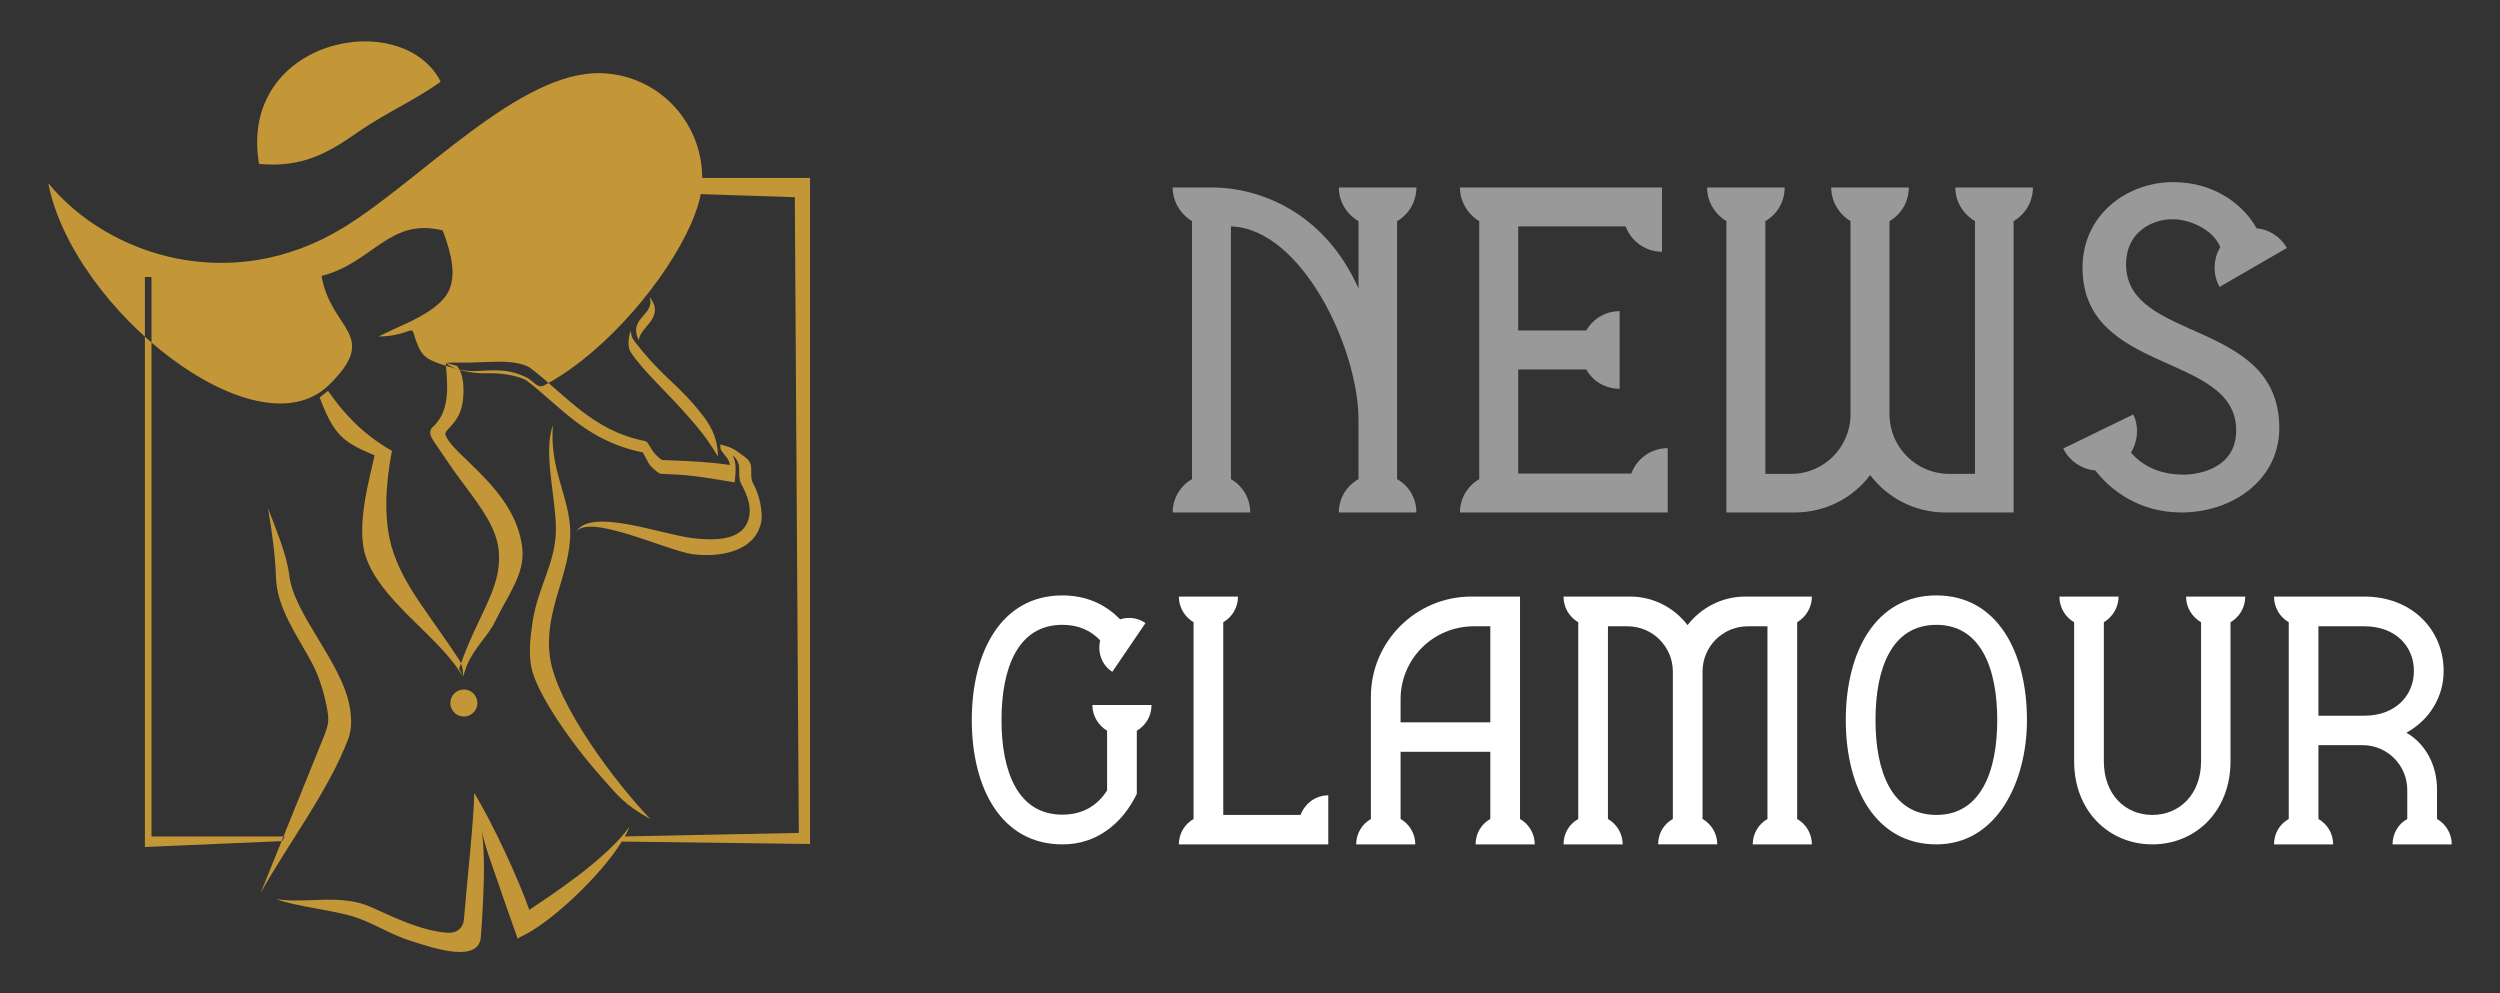
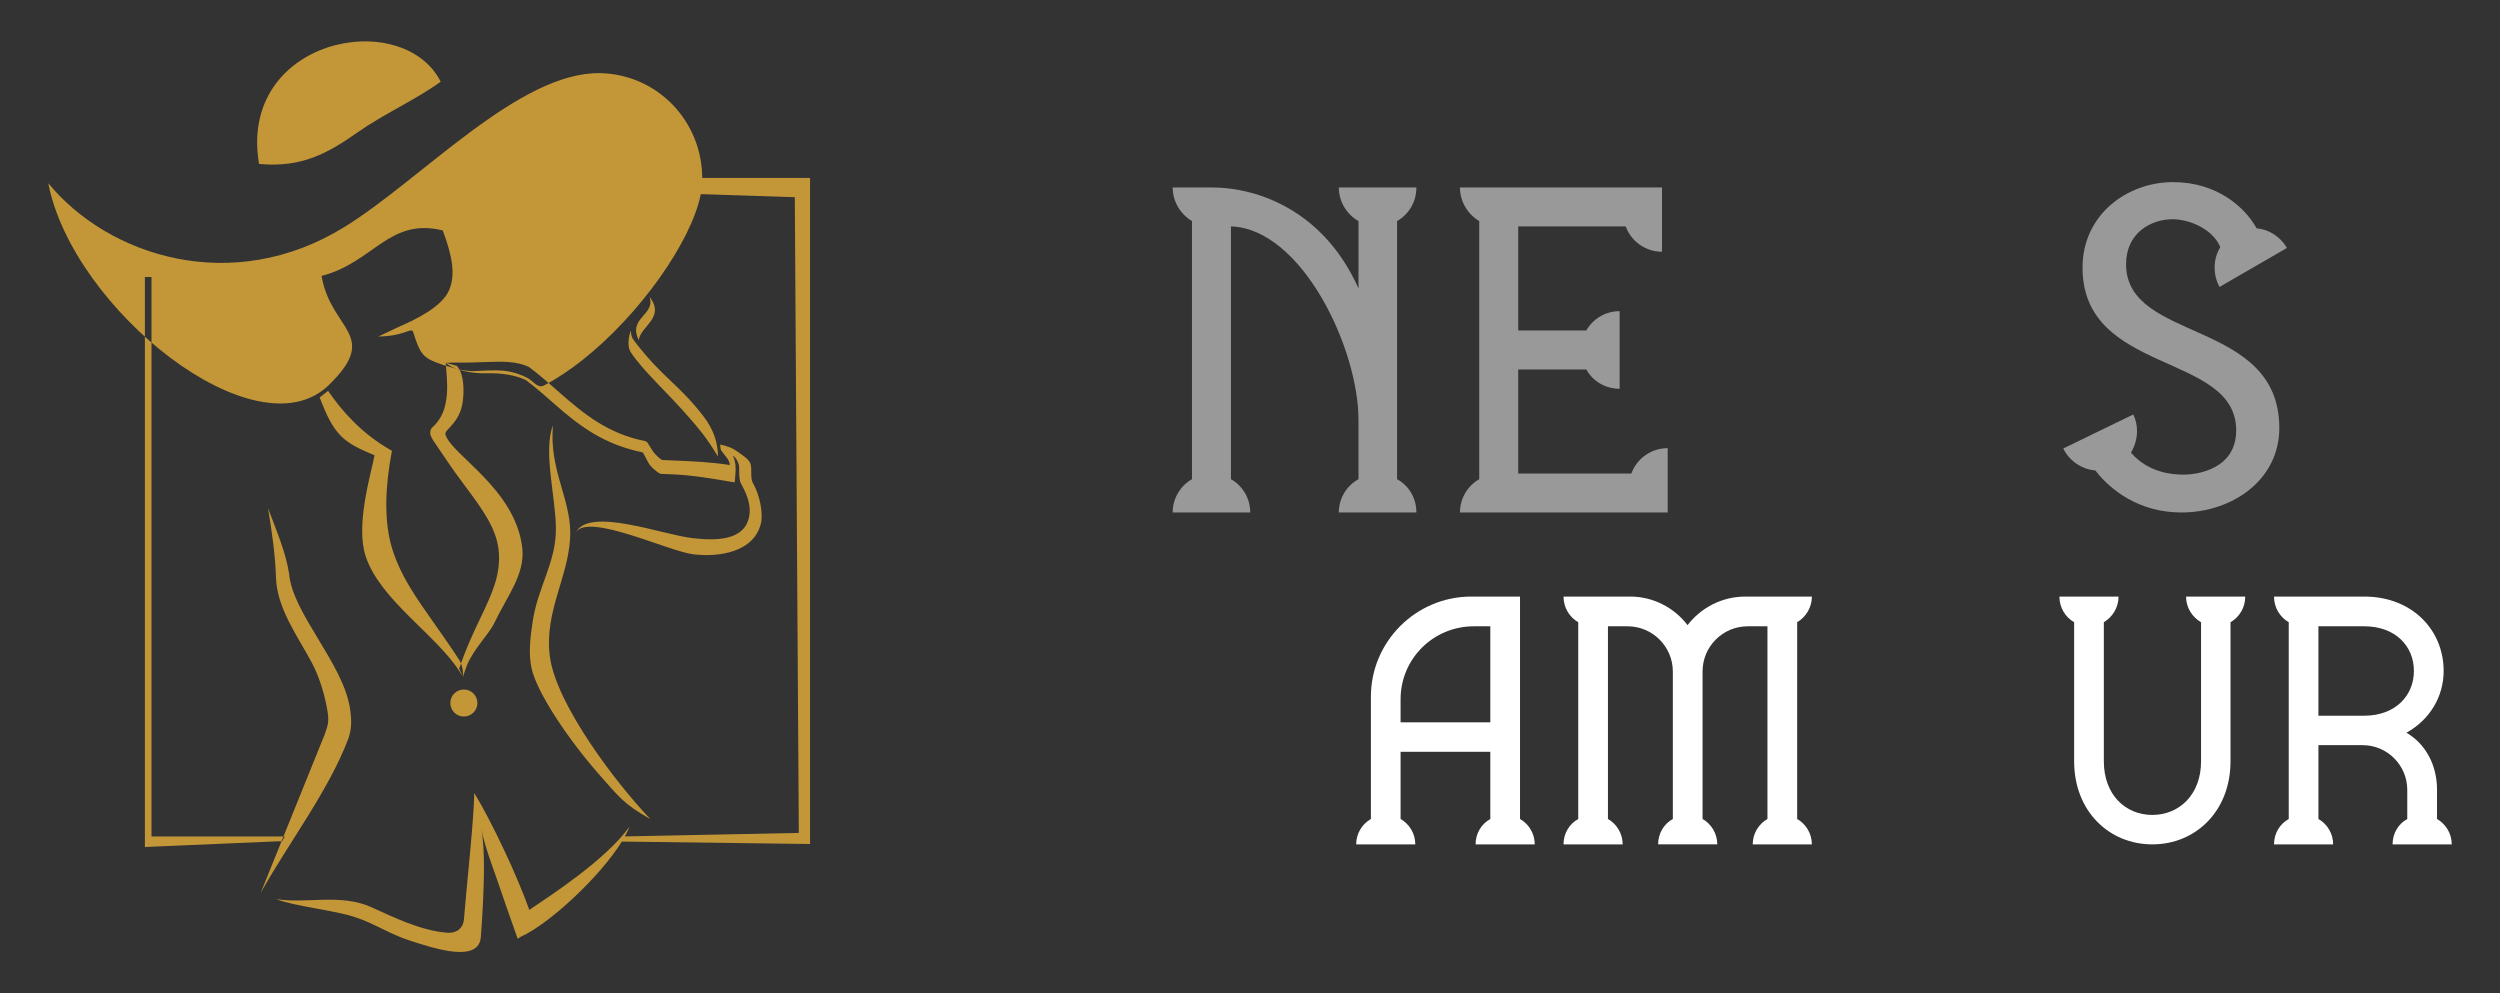
<svg xmlns="http://www.w3.org/2000/svg" version="1.1" id="Calque_1" x="0px" y="0px" width="151px" height="60px" viewBox="0 0 151 60" enable-background="new 0 0 151 60" xml:space="preserve">
  <rect x="0" y="0" width="151" height="60" fill="#333333" stroke="none" />
  <g>
    <g>
      <g opacity="0.5">
        <path fill="#FFFFFF" d="M84.384,28.942c0.709,0.389,1.166,1.143,1.166,2.011h-4.685c0-0.868,0.479-1.622,1.188-2.011v-3.589     c0-4.319-3.43-11.542-7.704-11.679v15.268c0.686,0.389,1.166,1.143,1.166,2.011h-4.685c0-0.868,0.48-1.622,1.166-2.011V13.354     c-0.686-0.411-1.166-1.166-1.166-2.033h2.331c2.925,0,6.833,1.484,8.892,6.102v-4.068c-0.709-0.411-1.188-1.166-1.188-2.033     h4.685c0,0.867-0.457,1.622-1.166,2.033V28.942z" />
        <path fill="#FFFFFF" d="M98.535,28.6c0.318-0.892,1.188-1.532,2.193-1.532v3.886H88.181c0-0.868,0.48-1.622,1.165-2.011V13.354     c-0.685-0.411-1.165-1.166-1.165-2.033h12.205v3.884c-1.006,0-1.874-0.64-2.194-1.53H91.7v6.284h4.114     c0.388-0.685,1.143-1.165,2.012-1.165v4.687c-0.869,0-1.624-0.457-2.012-1.167H91.7V28.6H98.535z" />
-         <path fill="#FFFFFF" d="M122.787,11.321c0,0.867-0.457,1.622-1.166,2.033v17.599h-4.114c-1.851,0-3.496-0.868-4.549-2.262     c-1.05,1.394-2.696,2.262-4.571,2.262h-4.113V13.354c-0.685-0.411-1.165-1.166-1.165-2.033h4.686     c0,0.867-0.457,1.622-1.166,2.033v15.268h1.554c1.989,0,3.588-1.623,3.588-3.588v-11.68c-0.685-0.411-1.165-1.166-1.165-2.033     h4.686c0,0.867-0.457,1.622-1.166,2.033v11.68c0,1.965,1.623,3.588,3.588,3.588h1.577V13.354     c-0.708-0.411-1.188-1.166-1.188-2.033H122.787z" />
        <path fill="#FFFFFF" d="M131.75,30.953c-2.56,0-4.296-1.371-5.188-2.536c-0.8-0.069-1.554-0.549-1.943-1.327l4.229-2.056     c0.159,0.319,0.228,0.662,0.228,1.006c0,0.457-0.137,0.914-0.366,1.302c0.618,0.709,1.623,1.326,3.178,1.326     c0.892,0,3.178-0.366,3.178-2.675c0-4.73-9.281-3.336-9.281-9.827c0-3.223,2.721-5.166,5.464-5.166     c2.696,0,4.365,1.554,5.05,2.789c0.731,0.068,1.418,0.479,1.829,1.188l-4.067,2.354c-0.206-0.365-0.298-0.776-0.298-1.165     c0-0.435,0.115-0.869,0.343-1.235c-0.458-1.119-1.896-1.689-2.879-1.689c-1.28,0-2.813,0.799-2.813,2.719     c0,4.754,9.256,3.268,9.256,9.897C137.669,28.966,134.858,30.953,131.75,30.953z" />
      </g>
      <g>
        <g>
-           <path fill="#FFFFFF" d="M68.663,44.135v3.816c-0.436,0.889-1.028,1.655-1.795,2.195C66.119,50.687,65.23,51,64.167,51      c-3.677,0-5.471-3.381-5.471-7.51c0-4.13,1.794-7.527,5.471-7.527c1.446,0,2.614,0.54,3.485,1.446      c0.174-0.052,0.366-0.087,0.558-0.087c0.331,0,0.679,0.104,0.976,0.314l-2.004,2.944c-0.522-0.332-0.784-0.906-0.784-1.464      c0-0.157,0.018-0.297,0.053-0.436c-0.558-0.592-1.307-0.941-2.283-0.941c-2.683,0-3.677,2.597-3.677,5.75      c0,3.137,0.994,5.716,3.677,5.716c1.237,0,2.126-0.559,2.7-1.464v-3.607c-0.522-0.313-0.888-0.889-0.888-1.551h3.572      C69.552,43.246,69.203,43.821,68.663,44.135z" />
-           <path fill="#FFFFFF" d="M78.554,49.223c0.262-0.696,0.906-1.185,1.674-1.185V51h-9.026c0-0.662,0.366-1.237,0.889-1.533V37.583      c-0.523-0.313-0.889-0.889-0.889-1.55h3.572c0,0.661-0.349,1.236-0.889,1.55v11.64H78.554z" />
          <path fill="#FFFFFF" d="M89.126,51c0-0.662,0.349-1.237,0.889-1.533v-4.06h-5.42v4.06c0.523,0.296,0.889,0.871,0.889,1.533      h-3.571c0-0.662,0.365-1.237,0.889-1.533v-7.388c0-3.327,2.718-6.046,6.063-6.046h2.944v13.434      c0.523,0.296,0.889,0.871,0.889,1.533H89.126z M90.015,43.63v-5.802h-0.994c-2.457,0-4.426,1.969-4.426,4.408v1.394H90.015z" />
          <path fill="#FFFFFF" d="M108.548,49.467c0.522,0.296,0.889,0.871,0.889,1.533h-3.572c0-0.662,0.366-1.237,0.889-1.533V37.828      h-1.184c-1.517,0-2.736,1.219-2.736,2.735v8.903c0.522,0.296,0.889,0.871,0.889,1.533h-3.572c0-0.662,0.349-1.237,0.889-1.533      v-8.903c0-1.517-1.237-2.735-2.735-2.735h-1.185v11.639c0.522,0.296,0.889,0.871,0.889,1.533h-3.572      c0-0.662,0.349-1.237,0.889-1.533V37.583c-0.54-0.313-0.889-0.889-0.889-1.55h4.024c1.412,0,2.666,0.68,3.468,1.725      c0.802-1.045,2.073-1.725,3.484-1.725h4.025c0,0.661-0.366,1.236-0.889,1.55V49.467z" />
-           <path fill="#FFFFFF" d="M122.428,43.49c0,3.729-1.812,7.51-5.471,7.51s-5.472-3.381-5.472-7.51c0-4.13,1.813-7.527,5.472-7.527      S122.428,39.36,122.428,43.49z M120.633,43.49c0-3.153-1.011-5.75-3.676-5.75c-2.683,0-3.677,2.597-3.677,5.75      c0,3.137,0.994,5.732,3.677,5.732C119.622,49.223,120.633,46.627,120.633,43.49z" />
          <path fill="#FFFFFF" d="M135.612,36.033c0,0.661-0.349,1.236-0.889,1.55v8.399c0,3.014-2.109,5.018-4.722,5.018      c-2.614,0-4.723-2.004-4.723-5.018v-8.399c-0.54-0.313-0.889-0.889-0.889-1.55h3.572c0,0.661-0.366,1.236-0.889,1.55v8.399      c0,2.021,1.307,3.24,2.928,3.24c1.62,0,2.944-1.22,2.944-3.24v-8.399c-0.54-0.313-0.906-0.889-0.906-1.55H135.612z" />
          <path fill="#FFFFFF" d="M144.511,51c0-0.662,0.348-1.237,0.888-1.533v-1.76c0-1.481-1.201-2.7-2.7-2.7h-2.666v4.46      c0.523,0.296,0.889,0.871,0.889,1.533h-3.571c0-0.662,0.349-1.237,0.889-1.533V37.583c-0.54-0.313-0.889-0.889-0.889-1.55h5.453      c2.876,0,4.792,2.004,4.792,4.495c0,1.551-0.836,2.944-2.248,3.729c1.15,0.662,1.848,1.952,1.848,3.433v1.777      c0.521,0.296,0.889,0.871,0.889,1.533H144.511z M140.032,43.229h2.771c1.882,0,2.997-1.22,2.997-2.701      c0-1.498-1.115-2.7-2.997-2.7h-2.771V43.229z" />
        </g>
      </g>
    </g>
    <g>
      <path fill-rule="evenodd" clip-rule="evenodd" fill="#C39738" d="M32.171,37.548c0.324-2.13,1.426-3.593,1.405-5.633    c0-1.823-0.783-4.644-0.179-6.215c-0.232,2.606,1.024,4.36,1.045,6.421c0.027,2.563-1.604,4.736-1.229,7.546    c0.383,2.86,3.959,7.605,6.069,9.804c-1.601-0.886-1.968-1.43-2.956-2.535c-1.898-2.126-3.936-5.114-4.234-6.641    C31.938,39.507,31.998,38.683,32.171,37.548L32.171,37.548z M37.741,50.52c0.112-0.203,0.21-0.406,0.28-0.589    c-1.45,2.025-4.84,4.206-6.052,5.027c-0.688-1.969-2.242-5.284-3.324-7.063c-0.018,1.602-0.466,5.652-0.625,7.647    c-0.038,0.479-0.396,0.844-1.03,0.793c-1.573-0.124-3.23-0.937-4.541-1.533c-1.879-0.856-3.983-0.194-5.754-0.498    c0.988,0.425,3.681,0.698,4.792,1.107c1.082,0.346,2.078,1.024,3.287,1.406c0.767,0.249,1.85,0.602,2.715,0.67    c0.84,0.067,1.492-0.125,1.551-0.878c0.081-1.008,0.137-2.033,0.171-3.09c0.008-0.262,0.018-0.625,0.019-1.03    c0.002-0.795-0.028-1.755-0.159-2.448c0.15,0.896,0.69,2.338,0.92,2.997c0.192,0.554,0.383,1.119,0.577,1.677    c0.209,0.601,0.415,1.191,0.625,1.769l0.079,0.217l0.191-0.128c1.716-0.764,4.792-3.631,6.095-5.742l11.369,0.146v-40.23h-6.512    c-0.019-3.472-2.738-6.248-6.141-6.328c-4.899-0.115-10.826,6.429-15.475,9.295c-6.797,4.191-14.269,1.749-17.883-2.647    c1.467,7.604,12.559,16.449,16.937,12.197c3.156-3.065,0.125-3.298-0.431-6.599c3.125-0.797,4.083-3.548,7.319-2.747    c0.58,1.537,0.78,2.669,0.392,3.593c-0.446,1.061-2.139,1.837-3.11,2.26l-1.163,0.552c1.487-0.017,1.893-0.487,2.048-0.338    c0.088,0.086,0.111,0.339,0.283,0.756c0.216,0.523,0.361,0.846,1.135,1.143c0.352,0.135,0.769,0.266,1.189,0.377    c1.024,0.269,1.278,0.1,2.397,0.108c0.711,0.005,1.241,0.11,1.926,0.446c0.359,0.177,0.624,0.676,1.027,0.464    c0.76-0.401,1.523-0.91,2.268-1.495c3.498-2.746,6.603-7.173,7.184-10.01c0.003-0.015,0.009-0.035,0.011-0.05l5.678,0.185    l0.242,38.399L37.741,50.52L37.741,50.52z M15.744,53.933l3.88-9.604c0.169-0.504,0.267-0.714,0.156-1.382    c-0.125-0.75-0.405-1.904-0.945-2.919c-0.869-1.63-2.111-3.281-2.167-5.165c-0.038-1.304-0.251-2.825-0.481-4.175    c0.507,1.363,1.084,2.682,1.276,3.975c0.206,2.379,3.213,5.348,3.667,8.068c0.125,0.756,0.106,1.305-0.082,1.863    C19.857,47.762,17.391,50.964,15.744,53.933L15.744,53.933z M15.645,9.9c-1.275-7.563,8.641-9.531,10.974-4.966    c-1.482,1.077-3.415,1.935-5.017,3.058C19.842,9.225,18.248,10.151,15.645,9.9L15.645,9.9z M28.018,41.646    c0.451,0,0.817,0.365,0.817,0.817c0,0.45-0.366,0.816-0.817,0.816c-0.452,0-0.817-0.366-0.817-0.816    C27.201,42.012,27.566,41.646,28.018,41.646L28.018,41.646z M43.362,27.572c0.006-1.235-0.607-2.093-0.957-2.537    c-1.521-1.933-2.381-2.203-4.104-4.454c-0.143-0.187-0.194-0.348-0.192-0.608c-0.152,0.319-0.224,0.976-0.021,1.287    c0.747,1.146,2.241,2.457,3.568,3.996C42.208,25.896,42.643,26.378,43.362,27.572L43.362,27.572z M27.752,40.549    c-1.399-2.199-4.789-4.309-5.664-6.943c-0.635-1.915,0.341-5.043,0.533-6.106c-1.872-0.785-2.436-1.168-3.311-3.494l0.505-0.399    c0.473,0.685,0.938,1.266,1.556,1.88c0.616,0.612,1.33,1.18,2.192,1.679l0.111,0.064l-0.024,0.126    c-0.17,0.912-0.303,1.938-0.316,2.963c-0.012,1.021,0.093,2.045,0.396,2.958c0.525,1.581,1.371,2.78,2.478,4.351    c0.472,0.67,0.993,1.408,1.555,2.271c0.096,0.148,0.226,0.54,0.201,0.975L27.752,40.549L27.752,40.549z M27.59,22.095    c0.439,0.456,0.441,1.473,0.372,2.063c-0.141,1.396-1.14,1.779-1.059,2.08c0.327,1.221,4.233,3.266,4.642,6.86    c0.18,1.582-0.923,2.926-1.655,4.465c-0.371,0.781-1.24,1.564-1.685,2.609c-0.047,0.109-0.203,0.585-0.241,0.699l-0.231-0.478    c0.407-1.221,0.874-2.202,1.288-3.073c0.706-1.486,1.26-2.653,1.092-4.133c-0.15-1.315-1.026-2.493-2.004-3.808    c-0.382-0.513-0.779-1.047-1.152-1.612l-0.487-0.717c-0.291-0.419-0.458-0.661-0.48-0.843c-0.011-0.091-0.003-0.164,0.018-0.227    c0.042-0.121,0.135-0.202,0.245-0.297c0.474-0.521,0.662-1.046,0.735-1.83c0.066-0.706-0.042-1.49-0.063-1.938L27.59,22.095    L27.59,22.095z M41.831,32.504c-1.834-0.206-6.199-1.894-7.044-0.362c0.761-1.169,5.529,1.131,7.06,1.332    c1.51,0.198,3.788-0.089,4.14-1.992c0.074-0.572-0.076-1.538-0.523-2.335c-0.091-0.161-0.089-0.404-0.088-0.626    c0.002-0.179,0.002-0.349-0.04-0.493c-0.092-0.317-0.614-0.619-0.863-0.798c-0.235-0.17-0.549-0.287-0.967-0.382    c0,0.408,0.042,0.319,0.409,0.82c0.09,0.122,0.152,0.26,0.171,0.419c-1.197-0.183-2.307-0.229-3.413-0.274l-0.69-0.03    c-0.157-0.103-0.3-0.232-0.434-0.381c-0.145-0.16-0.314-0.485-0.451-0.683l-0.114-0.074c-2.235-0.437-3.701-1.621-5.218-2.961    c-0.583-0.514-1.169-1.033-1.802-1.507l-0.03-0.018c-0.738-0.354-1.639-0.324-2.567-0.293c-0.548,0.019-1.068,0.046-2.079,0.034    c-0.103-0.001-0.249,0.018-0.362,0.016c0.501,0.463,1.673,0.657,2.453,0.631c0.876-0.028,1.729,0.101,2.382,0.406    c0.618,0.465,1.194,0.974,1.765,1.479c1.539,1.359,3.007,2.424,5.297,2.893c0.126,0.181,0.311,0.632,0.459,0.797    c0.167,0.183,0.348,0.346,0.551,0.472l0.087,0.026l0.738,0.032c1.163,0.047,2.269,0.244,3.525,0.451l0.192,0.032    c0.045-0.497,0.148-1.188-0.125-1.62l0.012,0.009c0.169,0.098,0.293,0.3,0.362,0.537c0.026,0.094,0.026,0.238,0.025,0.392    c-0.002,0.267-0.004,0.56,0.134,0.804c0.405,0.724,0.552,1.322,0.487,1.818C45.056,32.74,43.096,32.646,41.831,32.504    L41.831,32.504z M39.228,17.92c0.992,1.285-0.564,1.778-0.642,2.625C37.893,19.195,39.625,19.028,39.228,17.92L39.228,17.92z     M17.049,50.803l-8.297,0.356v-34.43h0.399v33.792h8.05L17.049,50.803L17.049,50.803z M25.167,11.145v-0.399V11.145z" />
    </g>
  </g>
</svg>